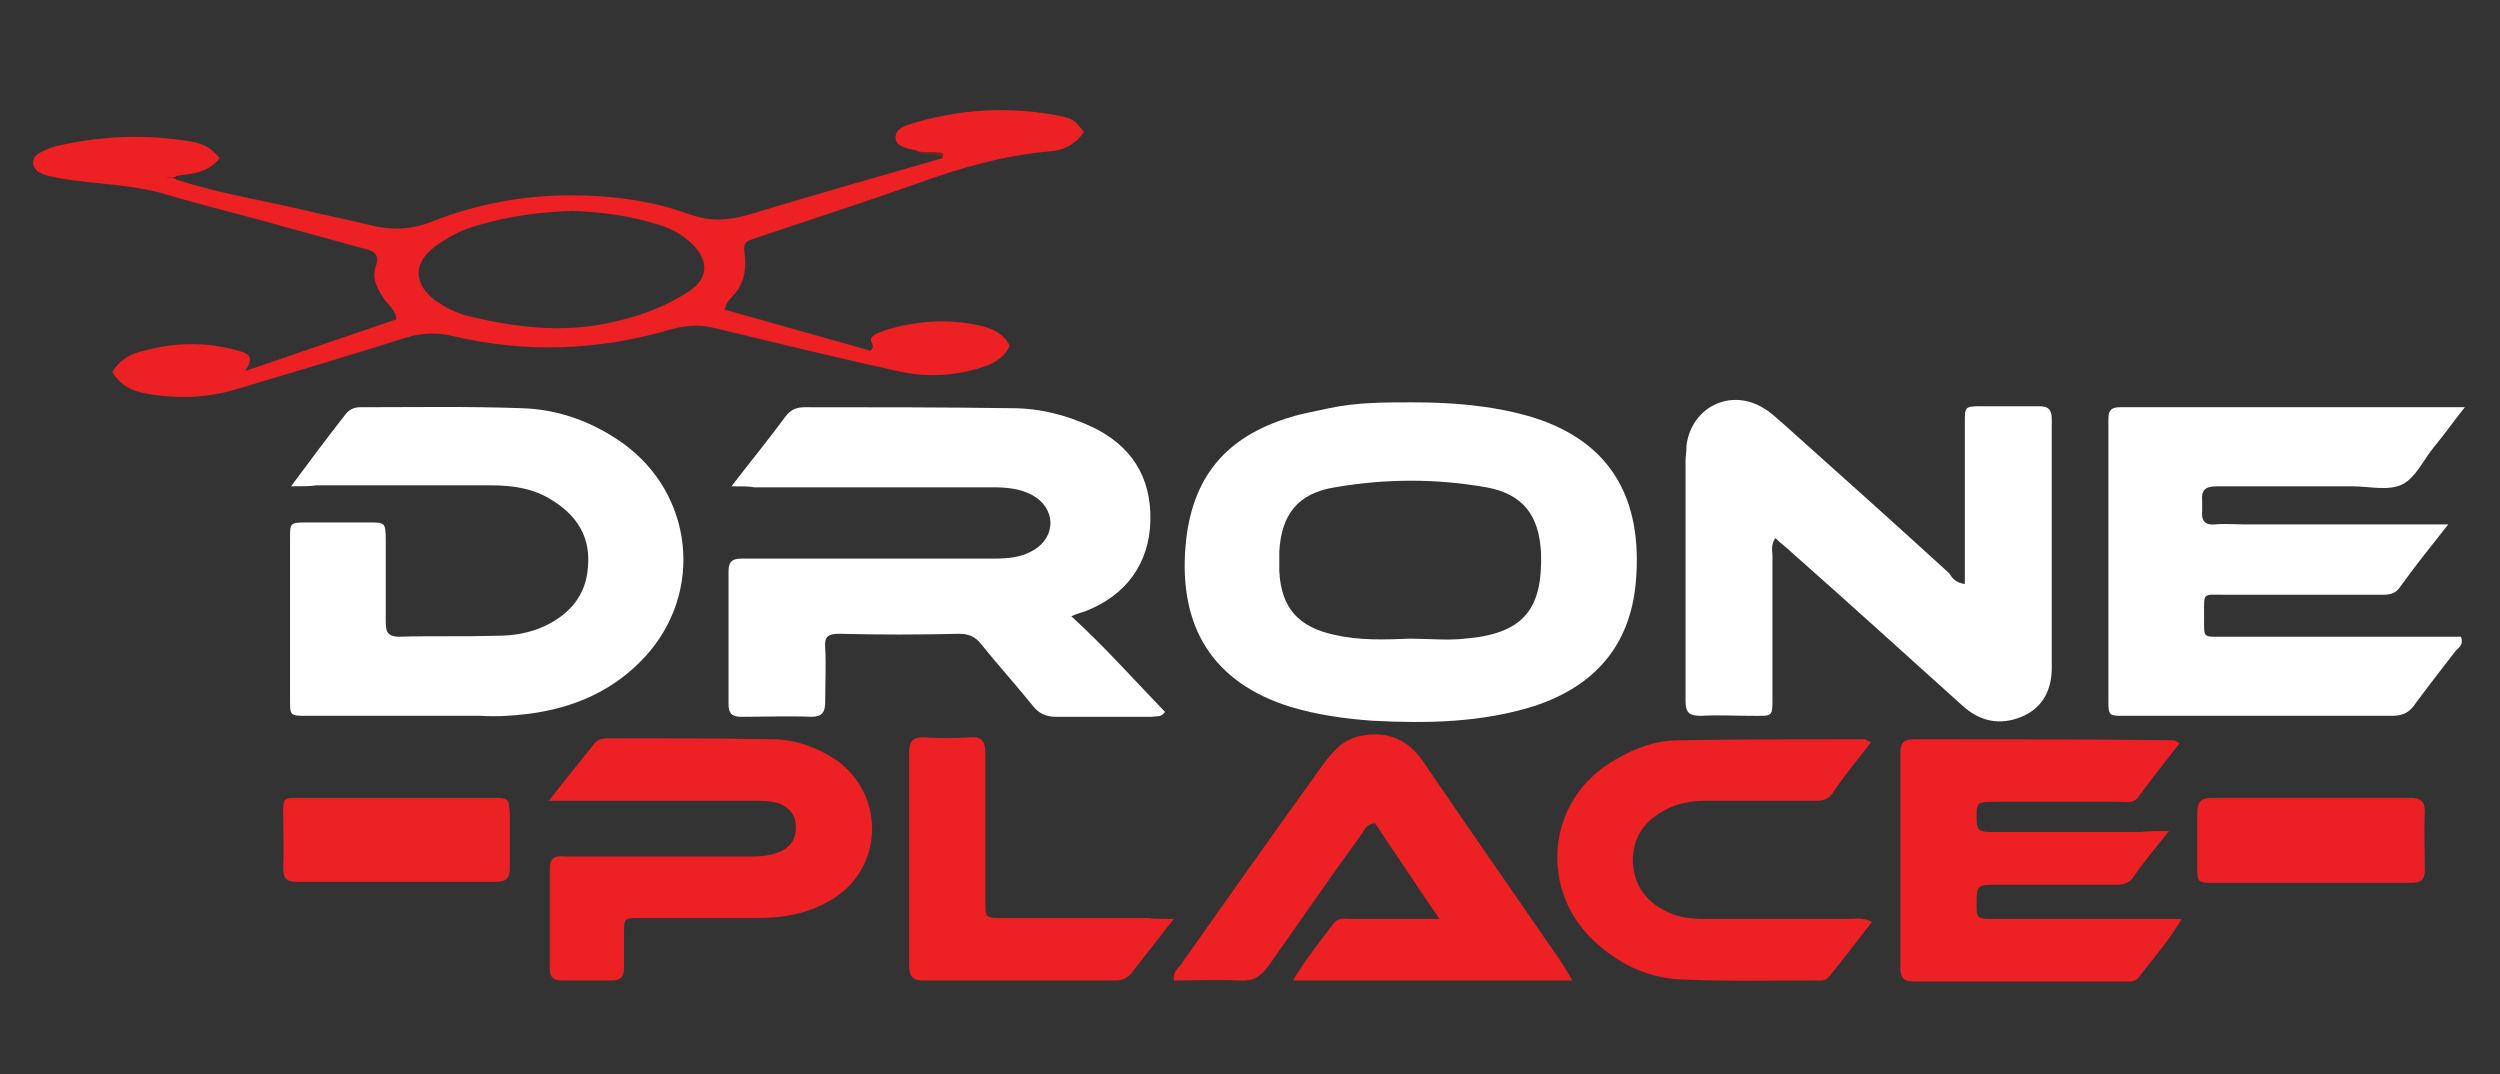
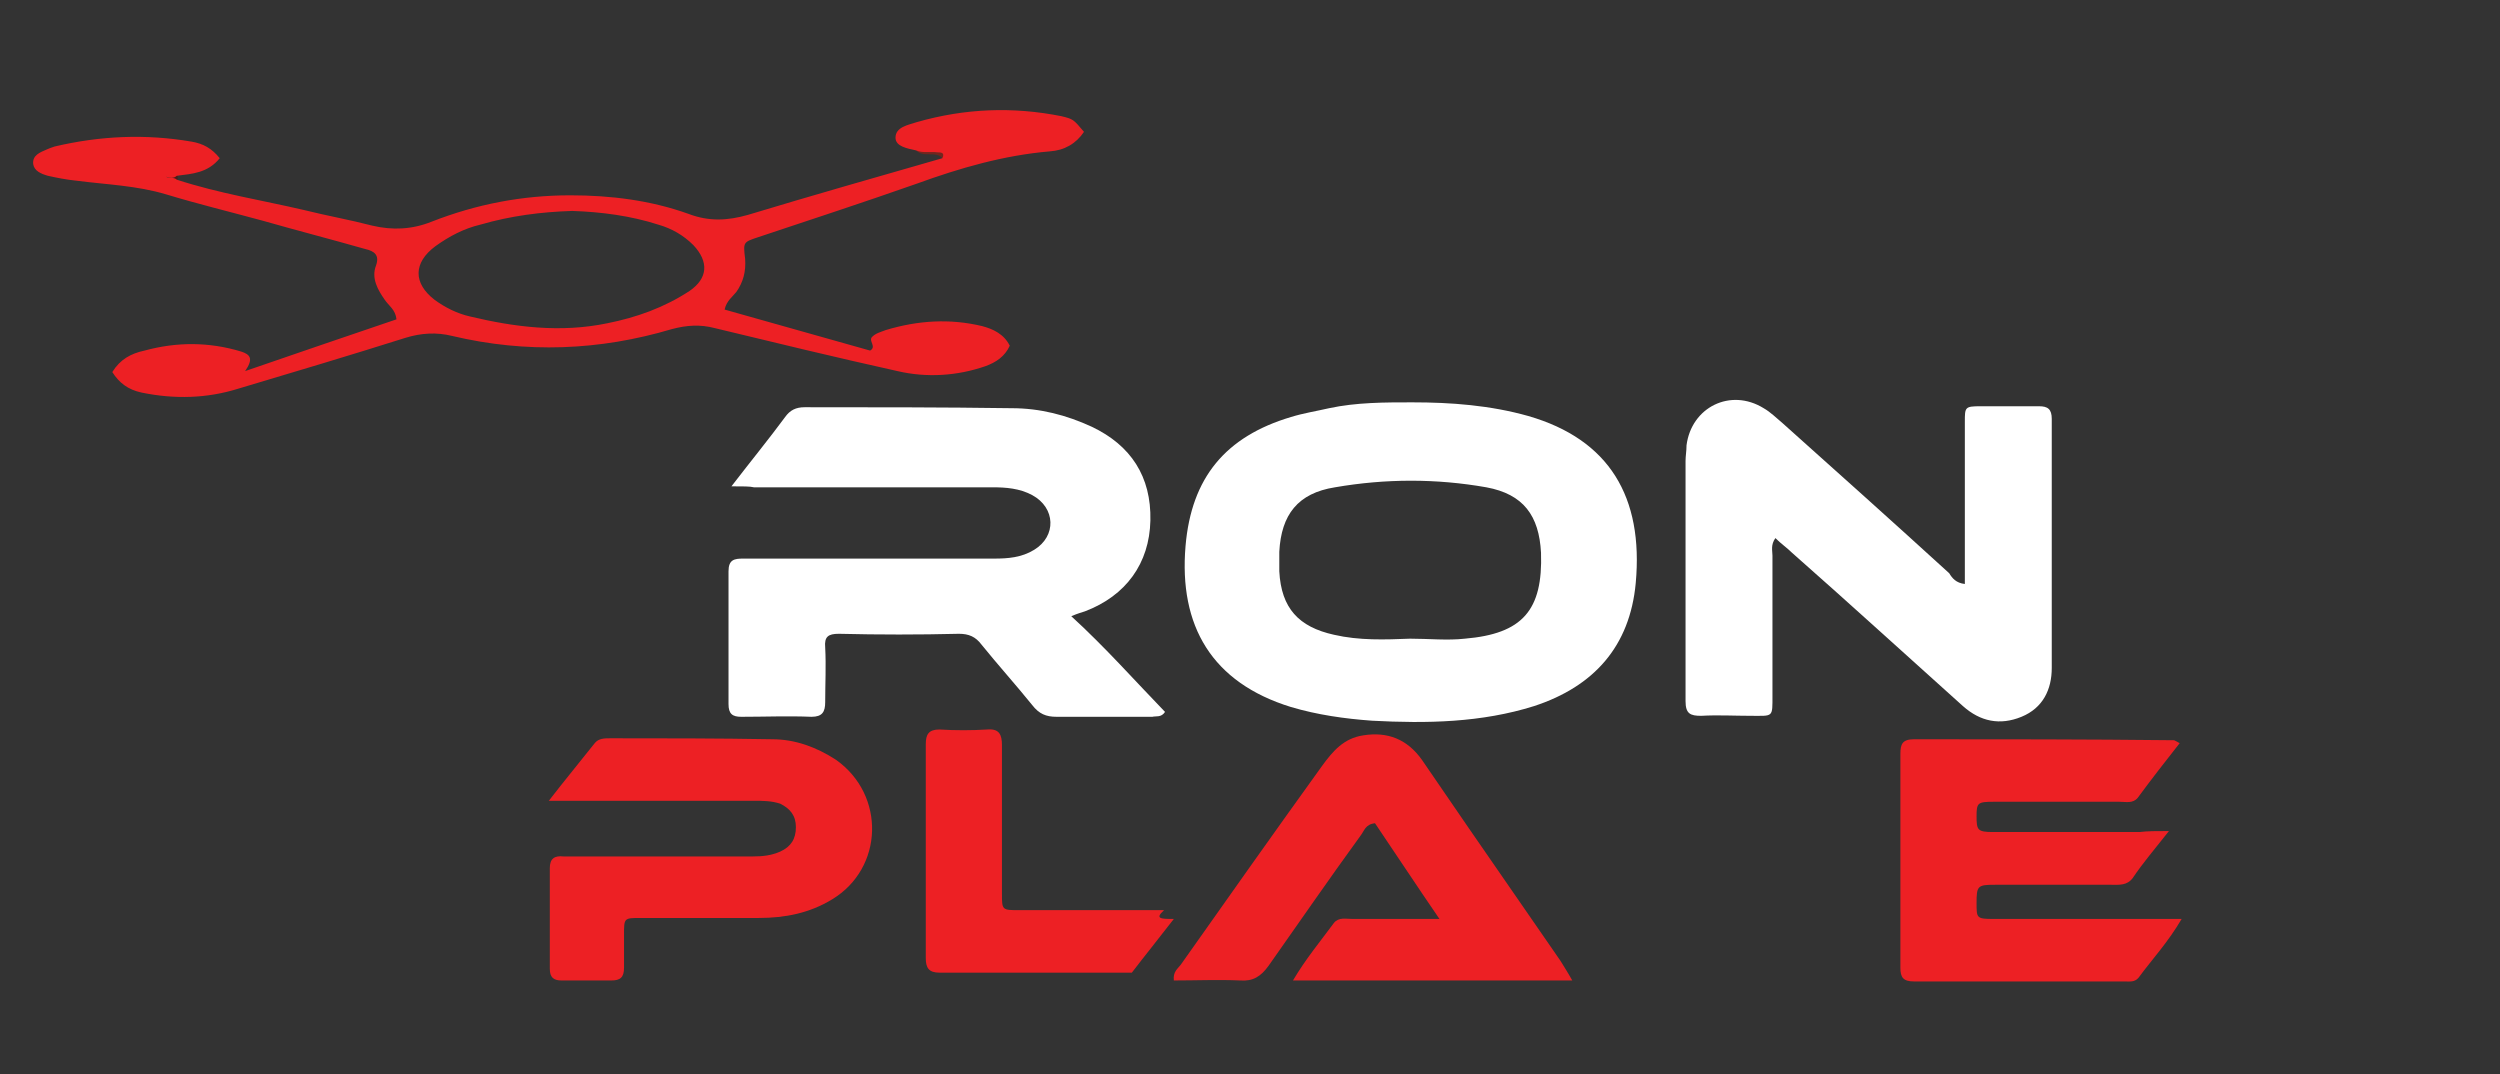
<svg xmlns="http://www.w3.org/2000/svg" id="Layer_1" x="0px" y="0px" viewBox="0 0 256 110" style="enable-background:new 0 0 256 110;" xml:space="preserve">
  <rect x="0" y="0" width="256" height="110" fill="#333333" stroke="none" />
  <style type="text/css"> .st0{fill:#FFFFFF;} .st1{fill:#ED2024;} .st2{fill:#EB2124;} .st3{fill:#EC2024;} .st4{fill:#72261E;} .st5{fill:#481D19;} </style>
  <g>
    <path class="st0" d="M74.9,49.8c2-2.6,3.8-4.8,5.5-7.1c0.5-0.7,1.1-1,2-1c7.1,0,14.2,0,21.2,0.1c2.9,0,5.6,0.7,8.2,1.9 c4,1.9,6.1,5.1,6,9.6c-0.1,4.4-2.5,7.7-6.7,9.3c-0.3,0.1-0.7,0.2-1.4,0.5c3.5,3.2,6.5,6.6,9.6,9.8c-0.4,0.6-0.9,0.4-1.3,0.5 c-3.3,0-6.6,0-9.8,0c-1.1,0-1.8-0.3-2.5-1.2c-1.7-2.1-3.5-4.1-5.2-6.2c-0.6-0.8-1.3-1.1-2.3-1.1c-4.1,0.1-8.2,0.1-12.3,0 c-1.1,0-1.5,0.3-1.4,1.4c0.1,1.9,0,3.7,0,5.6c0,1-0.3,1.5-1.4,1.5c-2.4-0.1-4.8,0-7.2,0c-0.9,0-1.3-0.3-1.3-1.3c0-4.5,0-9.1,0-13.6 c0-1.2,0.6-1.3,1.5-1.3c5.6,0,11.2,0,16.8,0c3,0,6,0,8.9,0c1.4,0,2.8-0.1,4.1-0.9c2.3-1.4,2.2-4.3-0.2-5.6 c-1.3-0.7-2.7-0.8-4.1-0.8c-8.1,0-16.2,0-24.4,0C76.8,49.8,76.1,49.8,74.9,49.8z" />
-     <path class="st0" d="M250.7,53.7c-1.9,2.4-3.5,4.4-5,6.5c-0.6,0.8-1.4,0.7-2.2,0.7c-5.2,0-10.4,0-15.7,0c-2.3,0-2.1-0.3-2.1,2.2 c0,2.3-0.2,2.1,2,2.1c7.4,0,14.8,0,22.1,0c0.7,0,1.5,0,2.2,0c0.3,0.8-0.2,1.1-0.5,1.4c-1.4,1.8-2.8,3.6-4.2,5.5 c-0.6,0.9-1.3,1.2-2.4,1.2c-9.1,0-18.2,0-27.3,0c-1.7,0-1.7,0-1.7-1.7c0-9.5,0-18.9,0-28.4c0-0.9,0-1.5,1.2-1.5 c11.6,0,23.2,0,35.3,0c-1.2,1.5-2.1,2.8-3.1,4c-1.1,1.3-1.9,3.2-3.3,3.9c-1.4,0.7-3.4,0.2-5.1,0.2c-4.6,0-9.2,0-13.9,0 c-1.2,0-1.6,0.4-1.5,1.5c0,0.4,0,0.7,0,1.1c-0.1,0.9,0.3,1.4,1.3,1.3c1-0.1,2.1,0,3.1,0C236.8,53.7,243.5,53.7,250.7,53.7z" />
-     <path class="st0" d="M29.8,49.8c2-2.7,3.8-5.1,5.6-7.4c0.4-0.5,0.9-0.7,1.5-0.7c5.5,0,11-0.1,16.5,0.1c3.8,0.1,7.3,1.4,10.4,3.6 c7.2,5.2,8.3,15.2,2.3,21.8c-3.2,3.5-7.3,5.3-12,5.9c-1.6,0.2-3.3,0.3-4.9,0.2c-5.9,0-11.8,0-17.7,0c-1.8,0-1.8,0-1.8-1.6 c0-5.5,0-11,0-16.6c0-1.5,0-1.6,1.6-1.6c2.2,0,4.3,0,6.5,0c1.6,0,1.7,0,1.7,1.8c0,2.8,0,5.5,0,8.3c0,1,0.1,1.6,1.4,1.6 c3.4-0.1,6.7,0,10.1-0.1c1.6,0,3.3-0.3,4.8-1c2.5-1.2,4.2-3.1,4.4-6c0.3-3.1-1.1-5.3-3.7-6.9c-1.9-1.2-4-1.5-6.2-1.5 c-6,0-11.9,0-17.9,0C31.7,49.8,31,49.8,29.8,49.8z" />
    <path class="st0" d="M201.2,59.8c0-0.8,0-1.5,0-2.3c0-4.8,0-9.5,0-14.3c0-1.5,0-1.6,1.6-1.6c2,0,4,0,6,0c0.9,0,1.3,0.3,1.3,1.3 c0,8.5,0,17,0,25.5c0,2.2-0.9,4.1-3.1,5c-2.2,0.9-4.2,0.5-6-1.1c-5.8-5.2-11.6-10.5-17.5-15.7c-0.5-0.5-1.1-0.9-1.7-1.5 c-0.5,0.7-0.3,1.3-0.3,1.8c0,4.8,0,9.5,0,14.3c0,2.3,0.1,2.1-2.2,2.1c-1.7,0-3.4-0.1-5.1,0c-1.1,0-1.6-0.2-1.6-1.5 c0-8.2,0-16.4,0-24.6c0-0.5,0.1-1,0.1-1.6c0.5-3.9,4.5-5.9,7.9-3.8c0.7,0.4,1.3,1,1.9,1.5c5.7,5.1,11.4,10.2,17.1,15.4 C199.9,59.2,200.3,59.7,201.2,59.8z" />
    <path class="st1" d="M222.1,85.1c-1.5,1.9-2.7,3.3-3.7,4.8c-0.6,0.8-1.4,0.7-2.2,0.7c-4,0-7.9,0-11.9,0c-1.8,0-1.9,0.1-1.9,1.9 c0,1.5,0,1.6,1.7,1.6c5.6,0,11.2,0,16.8,0c0.7,0,1.4,0,2.5,0c-1.4,2.4-3,4.1-4.4,6c-0.4,0.5-0.9,0.4-1.5,0.4c-7.2,0-14.3,0-21.5,0 c-1.1,0-1.4-0.4-1.4-1.4c0-7.3,0-14.6,0-21.9c0-1,0.2-1.5,1.4-1.5c8.9,0,17.7,0,26.6,0.1c0.1,0,0.2,0.1,0.6,0.3 c-1.5,1.9-2.9,3.7-4.3,5.6c-0.5,0.6-1.2,0.4-1.9,0.4c-4.3,0-8.5,0-12.8,0c-1.7,0-1.8,0.1-1.8,1.5c0,1.4,0.1,1.6,1.7,1.6 c5,0,10,0,15,0C219.9,85.1,220.8,85.1,222.1,85.1z" />
    <path class="st1" d="M161,100.4c-9.7,0-19,0-28.6,0c1.3-2.2,2.8-4,4.2-5.9c0.5-0.6,1.2-0.4,1.9-0.4c2.8,0,5.6,0,8.9,0 c-2.4-3.5-4.5-6.7-6.6-9.8c-1,0.1-1.1,0.8-1.5,1.3c-3.2,4.4-6.3,8.9-9.4,13.3c-0.8,1.1-1.6,1.6-2.9,1.5c-2.3-0.1-4.5,0-6.8,0 c-0.1-0.9,0.4-1.2,0.7-1.6c4.8-6.8,9.6-13.6,14.5-20.4c1.1-1.5,2.2-2.8,4.2-3.1c2.5-0.4,4.5,0.4,6,2.5c1.6,2.3,3.2,4.7,4.8,7 c3.1,4.5,6.3,9.1,9.4,13.6C160.1,98.9,160.5,99.5,161,100.4z" />
    <path class="st1" d="M56.2,82c1.7-2.2,3.2-4,4.7-5.9c0.4-0.5,1-0.5,1.6-0.5c5.5,0,11,0,16.6,0.1c2.3,0,4.5,0.8,6.5,2.1 c5.1,3.6,4.9,11.1-0.4,14.3c-2.3,1.4-4.8,1.9-7.5,1.9c-4,0-8.1,0-12.1,0c-1.7,0-1.7,0-1.7,1.7c0,1.1,0,2.2,0,3.4 c0,1-0.4,1.3-1.3,1.3c-1.7,0-3.4,0-5.1,0c-0.8,0-1.2-0.3-1.2-1.2c0-3.4,0-6.9,0-10.3c0-1,0.5-1.3,1.4-1.2c0.4,0,0.9,0,1.3,0 c6,0,12.1,0,18.1,0c1,0,1.9-0.1,2.8-0.5c1.1-0.5,1.6-1.3,1.6-2.5c0-1.2-0.6-1.9-1.6-2.4C79,82,78.1,82,77.2,82 c-6.1,0-12.2,0-18.3,0C58.1,82,57.4,82,56.2,82z" />
-     <path class="st1" d="M191.6,76c-1.4,1.8-2.8,3.5-4,5.3c-0.6,0.8-1.4,0.7-2.2,0.7c-3.6,0-7.2,0-10.7,0c-1.4,0-2.8,0.2-4.1,0.9 c-2.2,1.1-3.4,2.8-3.4,5.3c0.1,2.5,1.4,4.2,3.6,5.2c1.2,0.6,2.6,0.7,3.9,0.7c4.8,0,9.7,0,14.5,0c0.7,0,1.5-0.2,2.5,0.3 c-1.5,1.9-2.9,3.8-4.4,5.6c-0.4,0.5-0.9,0.4-1.4,0.4c-4.5,0-9.1,0.1-13.6-0.1c-3.3-0.1-6.2-1.4-8.7-3.6c-6.2-5.4-5.3-14.9,1.8-18.9 c2-1.2,4.2-2,6.6-2c6.3-0.1,12.7-0.1,19-0.1C191,75.7,191.1,75.8,191.6,76z" />
-     <path class="st1" d="M120.2,94.1c-1.7,2.2-3,3.8-4.3,5.5c-0.5,0.6-1,0.8-1.7,0.8c-6.6,0-13.1,0-19.7,0c-1.1,0-1.4-0.5-1.4-1.5 c0-7.3,0-14.6,0-21.9c0-1,0.3-1.5,1.4-1.5c1.6,0.1,3.3,0.1,4.9,0c1.2-0.1,1.5,0.5,1.5,1.6c0,4.2,0,8.3,0,12.5c0,0.9,0,1.8,0,2.7 c0,1.7,0,1.7,1.8,1.7c4.9,0,9.8,0,14.8,0C118.2,94.1,118.9,94.1,120.2,94.1z" />
-     <path class="st2" d="M40.4,81.7c3.4,0,6.7,0,10.1,0c1.6,0,1.6,0.1,1.7,1.6c0,1.9,0,3.7,0,5.6c0,1.1-0.4,1.4-1.5,1.4 c-6.8,0-13.6,0-20.3,0c-1.1,0-1.4-0.4-1.4-1.4c0.1-1.9,0-3.7,0-5.6c0-1.6,0-1.6,1.6-1.6C33.8,81.7,37.1,81.7,40.4,81.7z" />
-     <path class="st3" d="M236.6,90.4c-3.3,0-6.5,0-9.8,0c-1.8,0-1.8,0-1.8-1.7c0-1.8,0-3.6,0-5.4c0-1.1,0.3-1.6,1.5-1.6 c6.8,0,13.5,0,20.3,0c1,0,1.5,0.3,1.5,1.4c-0.1,2,0,4,0,6c0,1-0.4,1.3-1.4,1.3C243.5,90.4,240,90.4,236.6,90.4z" />
+     <path class="st1" d="M120.2,94.1c-1.7,2.2-3,3.8-4.3,5.5c-6.6,0-13.1,0-19.7,0c-1.1,0-1.4-0.5-1.4-1.5 c0-7.3,0-14.6,0-21.9c0-1,0.3-1.5,1.4-1.5c1.6,0.1,3.3,0.1,4.9,0c1.2-0.1,1.5,0.5,1.5,1.6c0,4.2,0,8.3,0,12.5c0,0.9,0,1.8,0,2.7 c0,1.7,0,1.7,1.8,1.7c4.9,0,9.8,0,14.8,0C118.2,94.1,118.9,94.1,120.2,94.1z" />
    <path class="st4" d="M93.8,15.4c1.2,0,2.4,0,3.7,0c0,0.7-0.5,0.8-1,0.8C95.8,15.4,94.6,16.2,93.8,15.4z" />
    <path class="st5" d="M18.2,18.4c-0.4,0-1,0.1-0.9-0.2c0-0.4,0.6-0.3,0.9-0.2C18.2,18.1,18.2,18.3,18.2,18.4z" />
    <g>
      <path class="st0" d="M156.5,42.6c-3.9-1.1-7.9-1.4-11.9-1.4c-2.8,0-5.7,0-8.5,0.6c-1.3,0.3-2.6,0.5-3.9,0.9 c-6.7,2-10.2,6.2-10.8,13.2c-0.7,8.2,2.7,14,10.8,16.5c2.7,0.8,5.5,1.2,8.3,1.4c5.6,0.3,11.2,0.2,16.6-1.5 c6.1-2,9.8-6.1,10.4-12.6C168.3,50.9,164.8,45,156.5,42.6z M150,65.4c-1.8,0.2-3.7,0-5.6,0c-2.6,0.1-5.2,0.2-7.8-0.4 c-3.6-0.8-5.4-2.7-5.6-6.5c0-0.7,0-1.3,0-2c0.2-3.8,1.9-6,5.7-6.6c5.2-0.9,10.4-0.9,15.5,0c3.8,0.7,5.4,2.9,5.6,6.7 C158,62.5,155.9,64.9,150,65.4z" />
    </g>
    <g>
      <path class="st1" d="M108.7,11.9c-5-1-9.9-0.8-14.8,0.6c-0.9,0.3-2.2,0.5-2.2,1.6c0,0.9,1.2,1.1,2.1,1.3c0.7,0.3,1.5,0.1,2.2,0.2 c0.3,0,0.8,0,0.5,0.6C89.9,18.1,83.2,20,76.6,22c-2.1,0.6-4,0.7-6.1-0.1c-3.9-1.4-8-1.9-12.1-1.9c-4.9,0-9.6,0.9-14.2,2.7 c-2,0.8-4,0.9-6.1,0.4c-2.3-0.6-4.6-1-7-1.6c-4.3-1-8.7-1.7-13-3.1c-0.3-0.3-0.8-0.1-1.1-0.3c0.4,0.1,0.8,0.2,1.1-0.1 c1.6-0.2,3.2-0.3,4.4-1.8c-0.8-1-1.7-1.5-2.9-1.7c-4.7-0.8-9.3-0.6-14,0.5c-0.3,0.1-0.6,0.2-0.8,0.3c-0.7,0.3-1.5,0.6-1.4,1.5 c0.1,0.7,0.8,1,1.5,1.2c0.9,0.2,1.9,0.4,2.9,0.5c3.1,0.4,6.2,0.5,9.2,1.4c3.3,1,6.6,1.8,9.9,2.7c3.5,1,7,1.9,10.5,2.9 c0.9,0.2,1.5,0.6,1.1,1.7c-0.5,1.3,0.2,2.5,0.9,3.5c0.4,0.6,1.1,1,1.2,2c-5,1.7-10,3.4-15.5,5.3c0.9-1.3,0.5-1.7-0.4-2 c-3.3-1-6.6-1-9.9-0.1c-1.4,0.3-2.5,0.9-3.3,2.2c0.7,1.1,1.6,1.8,3,2.1c3.4,0.7,6.7,0.6,9.9-0.4c5.7-1.7,11.4-3.4,17.1-5.2 c1.6-0.5,3.2-0.6,4.8-0.2c7.6,1.8,15.1,1.5,22.5-0.7c1.5-0.4,2.9-0.5,4.4-0.1c6.2,1.5,12.4,3,18.7,4.4c3,0.7,6.1,0.5,9-0.5 c1.1-0.4,2-1,2.5-2.1c-0.6-1.2-1.7-1.7-2.8-2c-3.3-0.8-6.6-0.6-9.9,0.4c-0.5,0.2-1,0.3-1.4,0.7c-0.4,0.4,0.5,1-0.2,1.4 c-5-1.4-9.9-2.8-14.9-4.2c0.2-0.9,0.8-1.3,1.2-1.8c0.7-1,1-2.1,0.9-3.4c-0.2-1.7-0.2-1.7,1.3-2.2c5.4-1.8,10.9-3.6,16.3-5.5 c4.4-1.6,8.9-2.9,13.6-3.3c1.5-0.1,2.7-0.8,3.5-2C109.9,12.2,109.9,12.2,108.7,11.9z M70.6,29.8c-2.6,1.7-5.4,2.7-8.4,3.3 c-4.8,1-9.5,0.4-14.1-0.7c-1.3-0.3-2.5-0.9-3.6-1.7c-2.2-1.7-2.2-3.8,0.1-5.5c1.4-1,2.9-1.8,4.6-2.2c3.1-0.9,6.2-1.3,9.4-1.4 c3,0.1,6,0.5,8.8,1.4c1.4,0.4,2.6,1.1,3.6,2.1C72.6,26.8,72.5,28.5,70.6,29.8z" />
    </g>
  </g>
</svg>